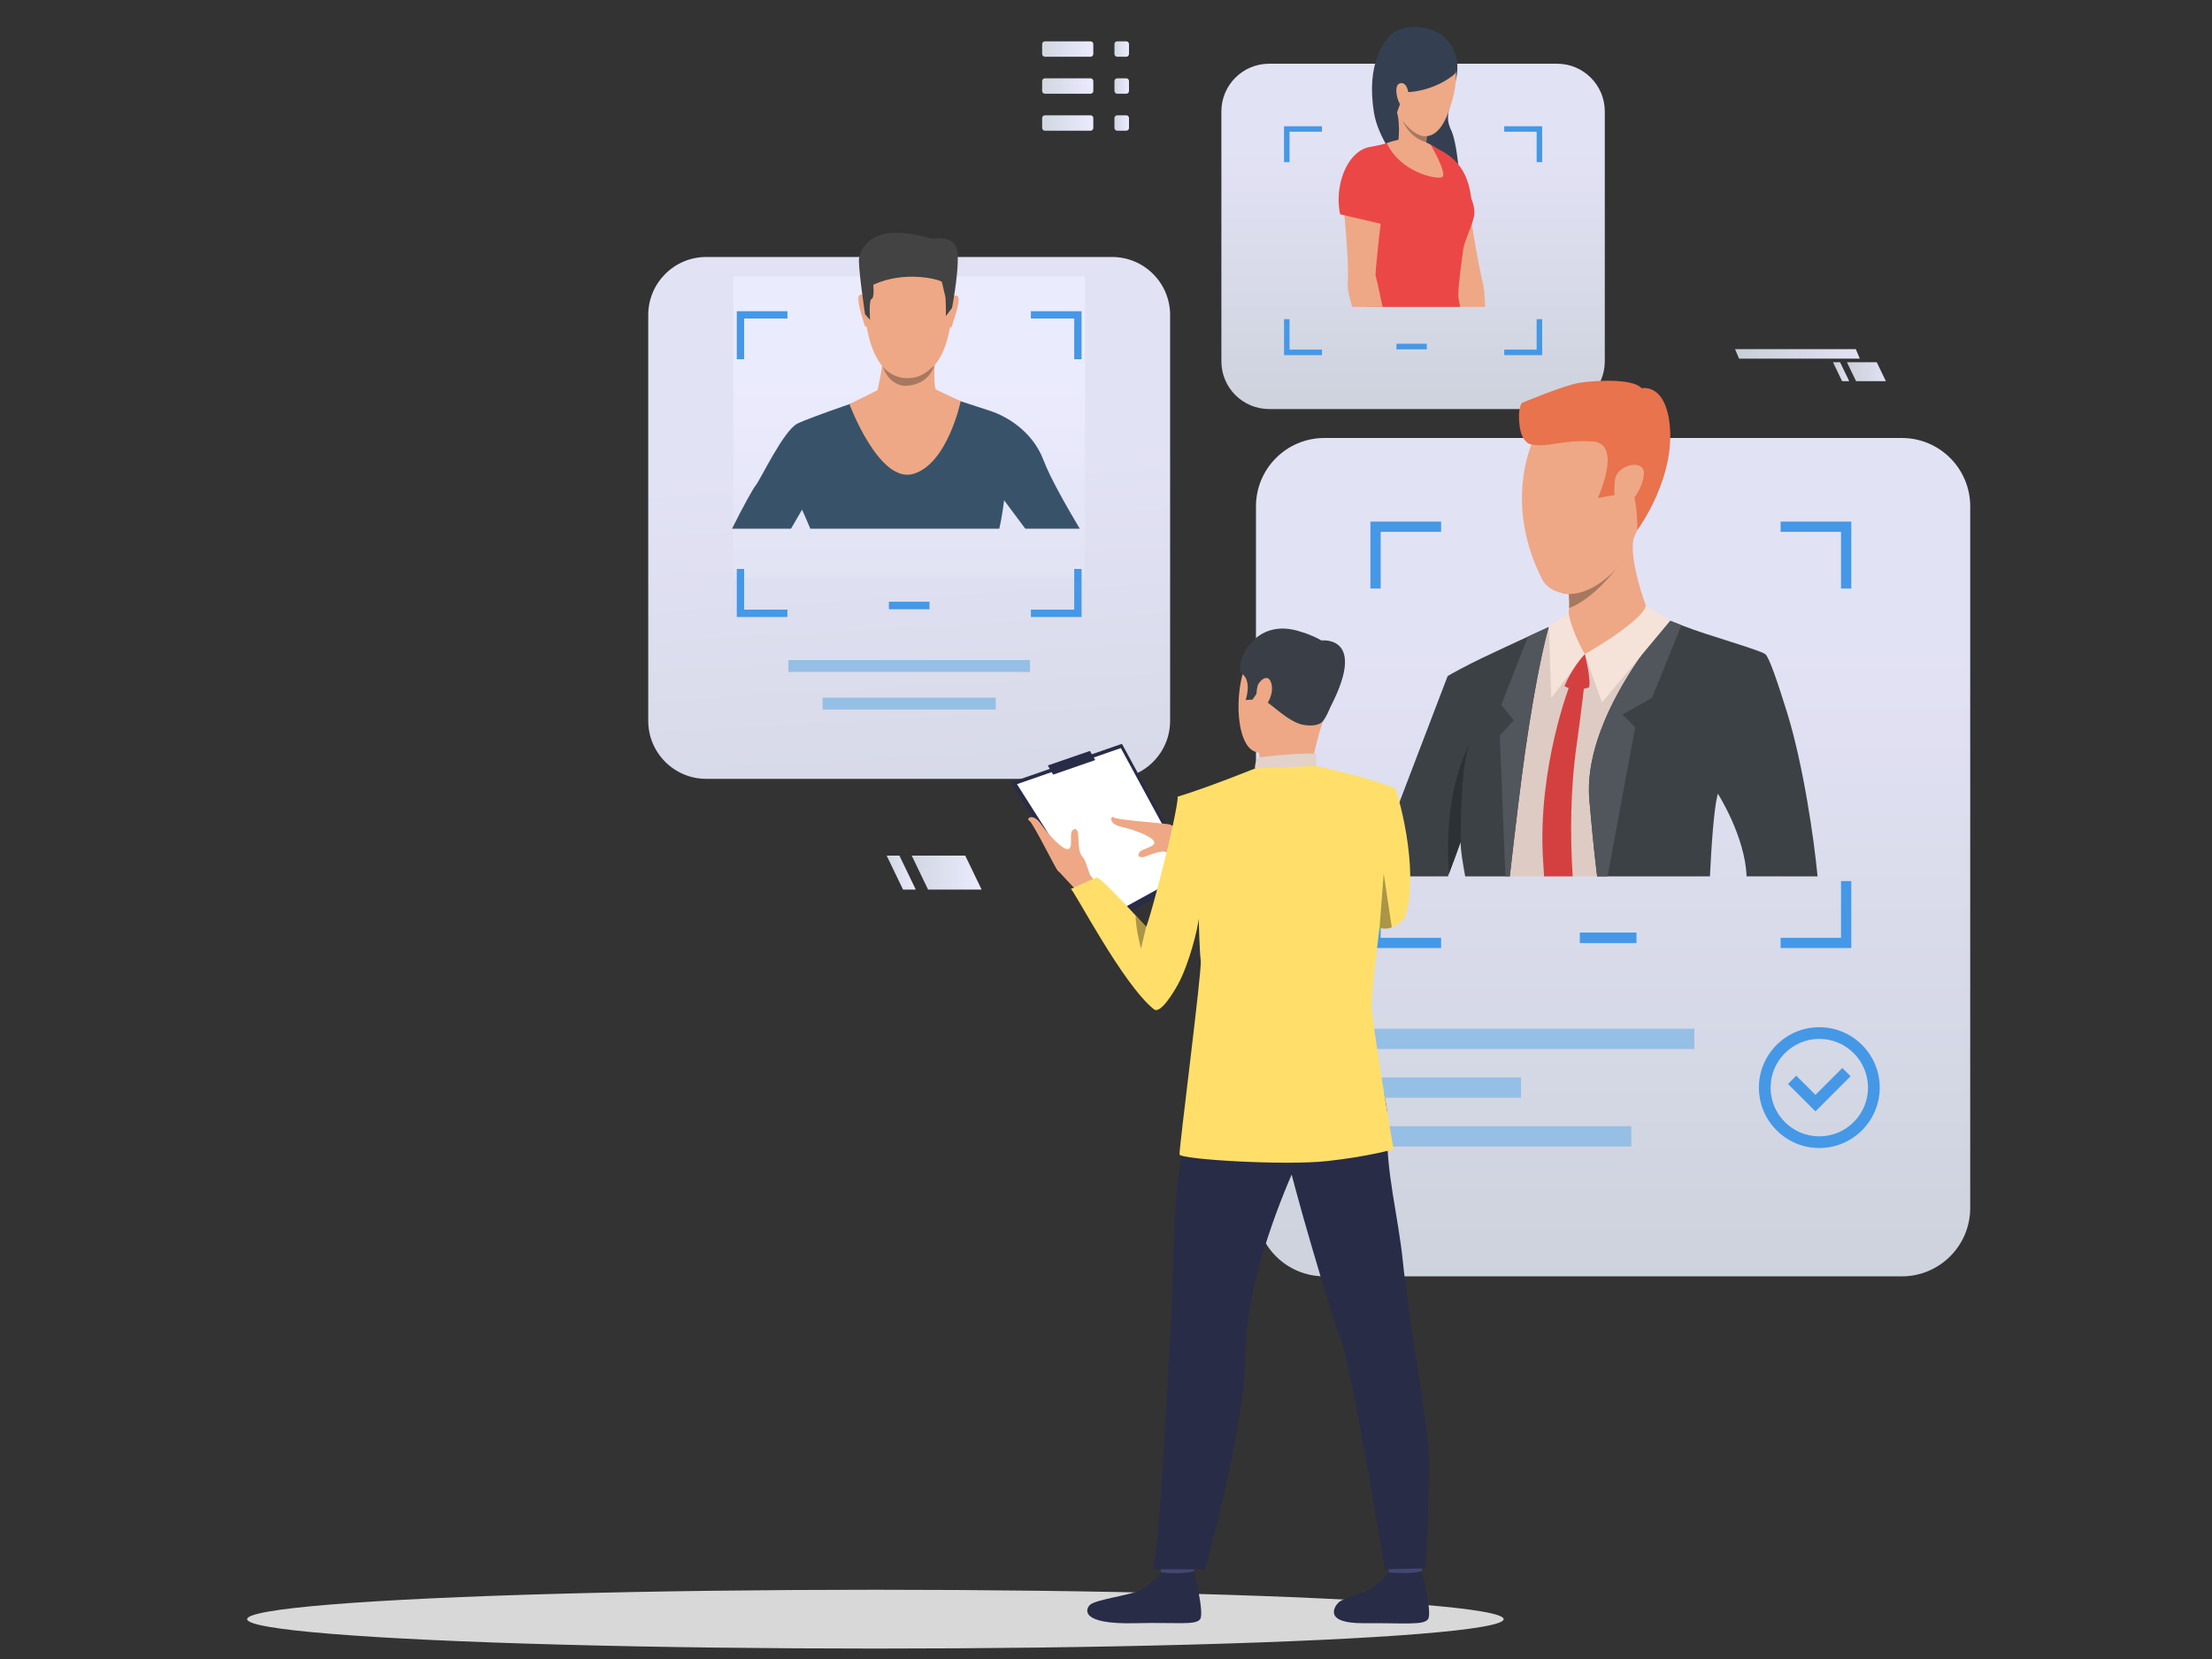
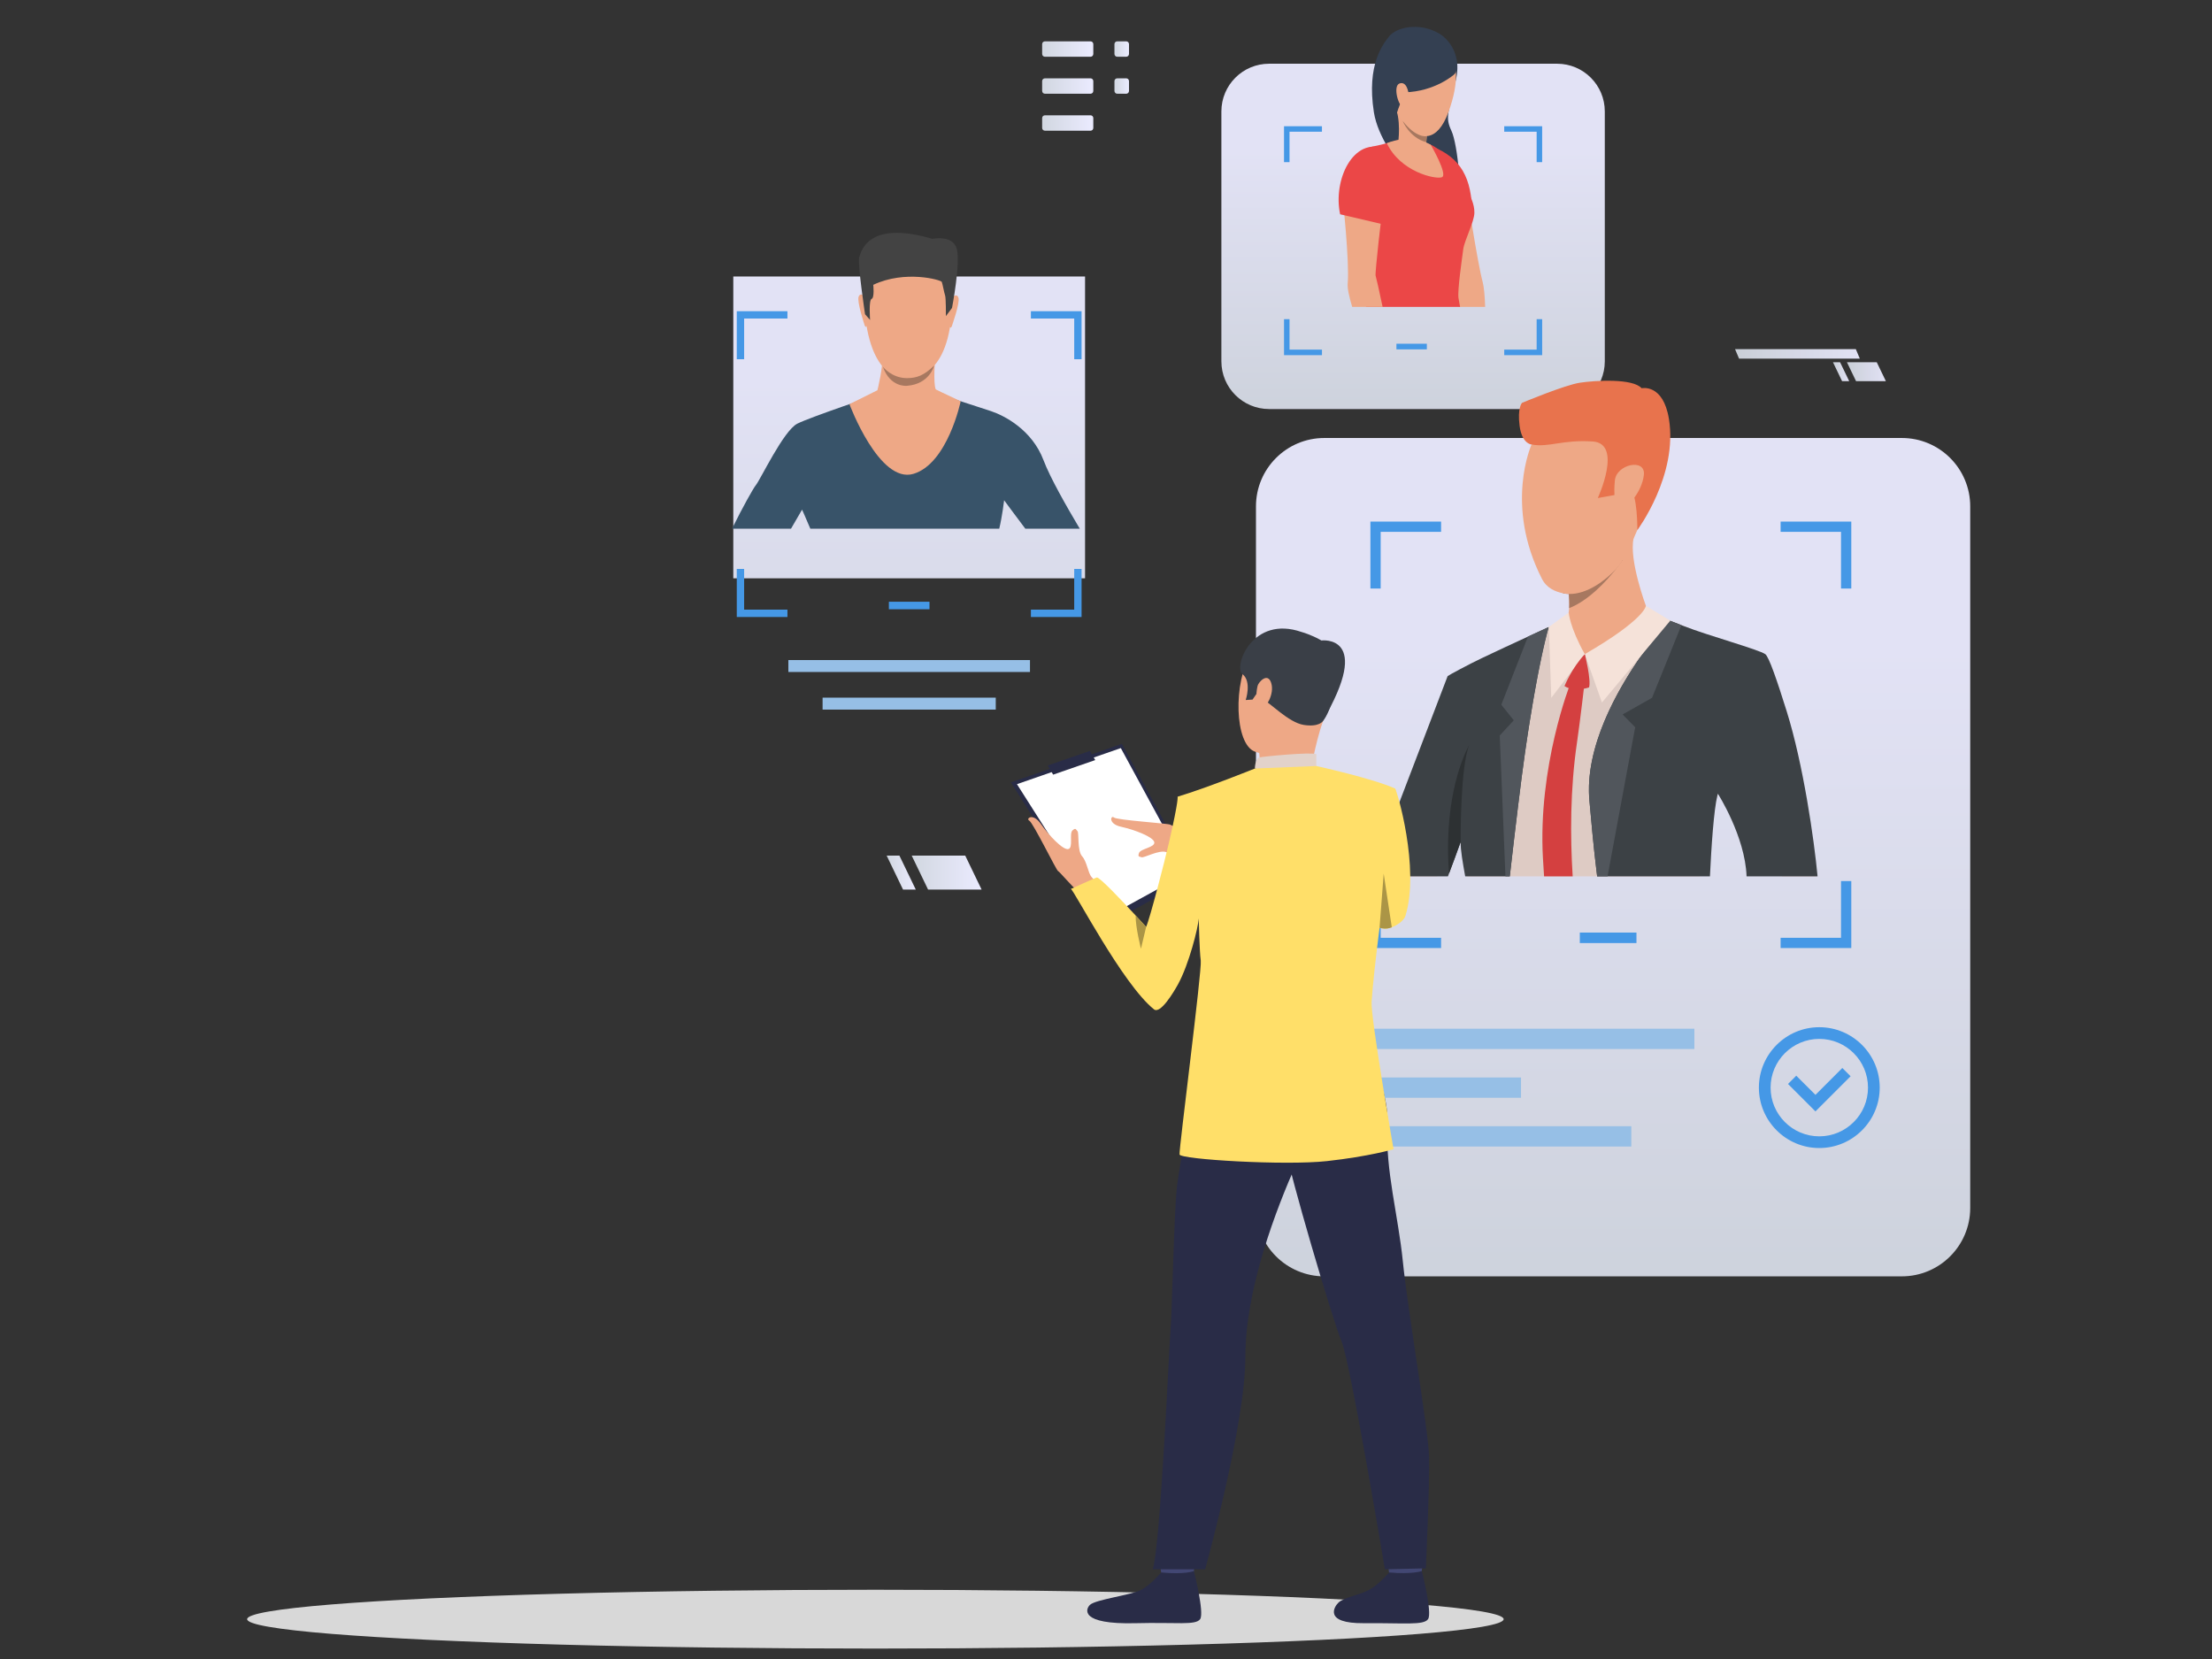
<svg xmlns="http://www.w3.org/2000/svg" version="1.1" id="Layer_1" x="0px" y="0px" width="600px" height="450px" viewBox="0 0 600 450" enable-background="new 0 0 600 450" xml:space="preserve">
  <rect x="0" y="0" width="600" height="450" fill="#333333" stroke="none" />
  <g>
    <linearGradient id="SVGID_1_" gradientUnits="userSpaceOnUse" x1="352.723" y1="47.257" x2="341.668" y2="247.62" gradientTransform="matrix(1 0 0 -1 -96 371)">
      <stop offset="0" style="stop-color:#D1D7E0" />
      <stop offset="1" style="stop-color:#EBEBFF" />
    </linearGradient>
-     <path opacity="0.95" fill="url(#SVGID_1_)" enable-background="new    " d="M301.646,211.265H191.577   c-8.696,0-15.745-7.051-15.745-15.746V85.452c0-8.696,7.048-15.745,15.745-15.745h110.069c8.696,0,15.744,7.048,15.744,15.745   V195.52C317.39,204.215,310.342,211.265,301.646,211.265z" />
    <rect x="213.842" y="179.036" fill="#96BFE6" width="65.538" height="3.238" />
    <rect x="223.126" y="189.237" fill="#96BFE6" width="46.972" height="3.238" />
    <linearGradient id="SVGID_2_" gradientUnits="userSpaceOnUse" x1="533.548" y1="-8.594" x2="533.548" y2="197.676" gradientTransform="matrix(1 0 0 -1 -96 371)">
      <stop offset="0" style="stop-color:#D1D7E0" />
      <stop offset="1" style="stop-color:#EBEBFF" />
    </linearGradient>
    <path opacity="0.95" fill="url(#SVGID_2_)" enable-background="new    " d="M515.869,346.207H359.228   c-10.245,0-18.55-8.305-18.55-18.55V137.351c0-10.244,8.305-18.548,18.55-18.548h156.642c10.242,0,18.547,8.304,18.547,18.548   v190.306C534.416,337.902,526.111,346.207,515.869,346.207z" />
    <g>
      <rect x="428.521" y="252.956" fill="#4598E6" width="15.366" height="2.847" />
    </g>
    <g>
      <rect x="370.185" y="279.035" fill="#96BFE6" width="89.411" height="5.509" />
      <rect x="370.185" y="305.486" fill="#96BFE6" width="72.303" height="5.509" />
      <rect x="370.185" y="292.26" fill="#96BFE6" width="42.387" height="5.511" />
    </g>
    <g>
      <path fill="#4598E6" d="M482.988,141.479v2.783h16.386v15.377h2.783v-18.16H482.988z M371.721,159.639h2.783v-15.377h16.387    v-2.783h-19.17V159.639z M499.374,238.988v15.385h-16.386v2.779h19.169v-18.164H499.374z M374.504,238.988h-2.783v18.164h19.17    v-2.779h-16.387V238.988z" />
    </g>
    <g>
      <g>
        <path fill="#4598E6" d="M493.481,311.401c-9.036,0-16.387-7.35-16.387-16.388c0-9.034,7.349-16.386,16.387-16.386     c9.031,0,16.388,7.349,16.388,16.386C509.869,304.052,502.513,311.401,493.481,311.401z M493.481,281.799     c-7.288,0-13.214,5.93-13.214,13.215c0,7.289,5.926,13.216,13.214,13.216c7.285,0,13.212-5.928,13.212-13.216     C506.693,287.729,500.767,281.799,493.481,281.799z" />
      </g>
      <g>
        <polygon fill="#4598E6" points="492.436,301.465 484.991,294.021 487.233,291.778 492.436,296.979 499.728,289.688      501.97,291.93    " />
      </g>
    </g>
    <ellipse fill="#D8D8D8" cx="237.448" cy="439.194" rx="170.411" ry="7.977" />
    <linearGradient id="SVGID_3_" gradientUnits="userSpaceOnUse" x1="342.611" y1="118.783" x2="342.611" y2="269.61" gradientTransform="matrix(1 0 0 -1 -96 371)">
      <stop offset="0" style="stop-color:#D1D7E0" />
      <stop offset="1" style="stop-color:#EBEBFF" />
    </linearGradient>
    <rect x="198.904" y="74.999" opacity="0.95" fill="url(#SVGID_3_)" enable-background="new    " width="95.415" height="81.866" />
    <g>
      <path fill="#385369" d="M283.055,124.837c-3.141-8.313-10.69-12.129-14.254-13.32c-1.27-0.421-3.537-1.163-5.925-1.934    c-4.302-1.39-9.005-2.903-9.005-2.903h-14.851c0,0-5.143,1.724-10.609,3.639c0,0.004-0.005,0.004-0.005,0.004    c-5.034,1.767-10.335,3.691-12.125,4.591c-3.731,1.862-10.012,15.187-11.281,16.713c-0.656,0.787-3.569,5.975-6.435,11.774h15.998    c1.69-2.903,2.993-5.157,2.993-5.157s1.012,2.221,2.239,5.157h51.253c0.811-3.41,1.316-7.705,1.316-7.705s2.744,3.733,5.742,7.705    h14.771C289.285,137.374,284.827,129.529,283.055,124.837z" />
      <g>
        <path fill="#EEA886" d="M248.215,65.871c0,0,11.611,1.83,9.843,19.998c-1.768,18.167-12.018,16.678-12.702,16.66     c-0.685-0.019-10.289,0.331-11.037-21.851C234.321,80.678,233.995,64.276,248.215,65.871z" />
      </g>
      <g>
        <path fill="#EEA886" d="M258.239,80.737c0,0,1.271-1.358,1.736,0.016c0.468,1.375-1.733,7.508-1.813,7.793     c0,0-0.232,0.534-0.536,0.24C257.32,88.494,258.239,80.737,258.239,80.737z" />
      </g>
      <g>
        <path fill="#EEA886" d="M234.635,80.507c0,0-1.245-1.383-1.738-0.017c-0.492,1.367,1.57,7.539,1.662,7.827     c0,0,0.223,0.537,0.532,0.25C235.402,88.28,234.635,80.507,234.635,80.507z" />
      </g>
      <g>
        <path fill="#434343" d="M258.233,83.523l-1.663,2.224c0,0,0.048-4.873-0.22-5.637c-0.267-0.764-0.675-3.098-0.897-3.648     c-0.222-0.55-9.972-3.283-18.582,0.797c0,0,0.379,3.504-0.446,3.816c-0.826,0.311-0.419,5.706-0.419,5.706l-1.367-1.542     c0,0-2.092-13.979-1.576-15.434c0.516-1.457,2.162-10.216,19.829-5.016c0,0,5.506-1.167,6.612,2.635     C260.608,71.226,258.233,83.523,258.233,83.523z" />
      </g>
      <path fill="#EEA886" d="M255.312,106.352c-0.005-0.017-1.49-0.732-1.49-0.732c-0.723-1.618-0.187-8.442-0.187-8.442    s-14.79-3.764-14.365-0.886c0.422,2.878-1.273,9.565-1.273,9.565l-7.588,3.768c0,0,8.083,21.706,17.373,18.904    c9.292-2.798,12.8-19.687,12.8-19.687L255.312,106.352z" />
      <path fill="#A77860" d="M239.482,99.489c0,0,2.383,3.076,6.519,3.076c2.719,0,4.674-0.763,7.384-3.406c0,0-1.176,5.02-7.366,5.486    C246.019,104.645,241.53,105.216,239.482,99.489z" />
    </g>
    <linearGradient id="SVGID_4_" gradientUnits="userSpaceOnUse" x1="479.299" y1="246.296" x2="479.299" y2="331.26" gradientTransform="matrix(1 0 0 -1 -96 371)">
      <stop offset="0" style="stop-color:#D1D7E0" />
      <stop offset="1" style="stop-color:#EBEBFF" />
    </linearGradient>
    <path opacity="0.95" fill="url(#SVGID_4_)" enable-background="new    " d="M422.354,110.953h-78.111   c-7.149,0-12.946-5.795-12.946-12.945V30.229c0-7.148,5.797-12.945,12.946-12.945h78.111c7.149,0,12.945,5.797,12.945,12.945   v67.779C435.299,105.157,429.503,110.953,422.354,110.953z" />
    <g>
      <rect x="378.778" y="93.236" fill="#4598E6" width="8.247" height="1.528" />
    </g>
    <g>
      <g>
        <g>
          <g>
            <path fill="#344052" d="M390.362,9.081c0,0,6.646,3.65,4.536,12.624c-2.109,8.973-2.913,10.158-1.196,13.783       c1.712,3.627,3.219,18.822,1.391,21.602c-1.827,2.779-20.367-13.56-22.427-26.632c-2.059-13.072,2.578-18.624,4.223-20.694       C378.532,7.693,384.498,5.75,390.362,9.081z" />
          </g>
        </g>
      </g>
      <g>
        <path fill="#EEA886" d="M402.841,83.249h-7.117c-0.344-3.51-0.663-5.952-0.596-6.314c0.105-0.596-7.08-19.442-7.753-21.002     c-0.674-1.553-3.308-5.734-3.651-9.671c-0.349-3.937,4.785-5.526,4.785-5.526c6.927,1.241,9.274,10.826,9.274,10.826     s2.911,19.434,4.383,24.904C402.543,77.867,402.749,80.346,402.841,83.249z" />
      </g>
      <path fill="#EB4747" d="M399.259,56.241l-10.596,4.467c0,0-9.741-24.168-1.577-21.471    C395.224,41.928,398.886,46.986,399.259,56.241z" />
      <g>
        <path fill="#EB4747" d="M396.901,67.621c-0.309,2.399-1.576,10.899-1.296,13.196c0.049,0.377,0.205,1.25,0.439,2.434h-25.549     c0.681-2.425,1.298-4.573,1.672-5.823c1.241-4.114,0.053-5.216-0.573-8.51c-0.246-1.288-1.104-3.736-2.039-6.501     c-0.312-0.922-0.636-1.885-0.943-2.852c-1.124-3.484-1.648-7.046-1.97-9.119c-1.541-9.828,6.018-10.773,6.018-10.773     c2.811-0.518,7.718-2.033,7.718-2.033l7.686,1.599c0,0,0.73,0.275,1.796,1.062c0,0,0.008,0,0.008,0.005     c0.512,0.379,1.104,0.875,1.728,1.514c0.841,0.863,2.514,3.331,4.181,6.044c0.508,0.833,1.025,1.685,1.506,2.527     c1.563,2.705,2.675,4.885,2.641,7.346C399.893,60.157,397.209,65.22,396.901,67.621z" />
      </g>
      <path fill="#EEA886" d="M388.066,39.24c0,0,4.813,8.23,3.023,8.844c-1.791,0.614-11.228-1.463-14.916-9.239    C376.174,38.844,382.37,36.028,388.066,39.24z" />
      <path fill="#EEA886" d="M387.374,42.998c0,0-4.273,1.81-8.148-4.148c0,0,1.04-6.766-1.159-10.68    c-2.201-3.912,9.615,4.691,9.615,4.691s-0.188,0.807-0.388,1.998c-0.101,0.61-0.205,1.319-0.285,2.071    c-0.066,0.627-0.118,1.285-0.139,1.941C386.817,40.394,386.929,41.904,387.374,42.998z" />
      <path fill="#393D63" d="M376.755,52.215c-0.881,4.527-7.197,10.202-7.197,10.202c-0.311-0.925-0.635-1.885-0.944-2.85    C372.972,56.786,376.755,52.215,376.755,52.215z" />
      <g>
        <path fill="#EEA886" d="M375.171,55.819c-0.4,1.65-2.243,18.368-2.043,18.937c0.119,0.327,1.012,4.194,1.904,8.493h-8.249     c-0.844-2.769-1.345-5.068-1.222-6.371c0.528-5.64-1.385-23.615-1.385-23.615s-1.711-10.874,7.312-12.233     c0,0,5.331,0.701,5.654,4.639C377.462,49.609,375.571,54.173,375.171,55.819z" />
      </g>
      <path fill="#EB4747" d="M363.509,58.128l11.196,2.617c0,0,8.884-17.248,0.884-20.396    C367.158,37.028,361.488,48.721,363.509,58.128z" />
      <g>
        <g>
          <g>
            <path fill="#EEA987" d="M389.327,10.04c0,0,9.731,3.57,3.563,20.364c-6.17,16.793-18.76-2.867-16.858-13.186       C377.936,6.898,389.327,10.04,389.327,10.04z" />
          </g>
        </g>
      </g>
      <g>
        <g>
          <g>
            <path fill="#344052" d="M394.383,20.246c0,0-5.136,4.585-13.377,4.799c0,0-1.927,4.695-2.239,6.138       c0,0-8.143-13.982,1.219-21.046C389.349,3.074,397.841,17.318,394.383,20.246z" />
          </g>
        </g>
      </g>
      <g>
        <g>
          <g>
            <path fill="#EEA987" d="M382.116,26.052c-0.004-1.244-0.637-4.104-2.518-3.4c-1.881,0.703-0.196,6.546,1.044,6.25       C380.645,28.902,382.129,28.995,382.116,26.052z" />
          </g>
        </g>
      </g>
      <path fill="#A77860" d="M386.881,38.584c-4.574-1.264-6.344-5.624-6.396-5.77c3.717,4.807,6.523,4.116,6.523,4.116    C386.942,37.556,386.938,37.949,386.881,38.584z" />
    </g>
    <g>
      <path fill="#4598E6" d="M408.017,34.236v1.495h8.796v8.254h1.496v-9.75H408.017z M348.288,43.985h1.492v-8.254h8.797v-1.495    h-10.291v9.75H348.288z M416.813,86.581v8.258h-8.796v1.494h10.292v-9.752H416.813z M349.78,86.581h-1.492v9.752h10.291v-1.494    h-8.798L349.78,86.581L349.78,86.581z" />
    </g>
    <g>
      <rect x="241.103" y="163.219" fill="#4598E6" width="11.019" height="2.042" />
    </g>
    <g>
      <path fill="#4598E6" d="M279.63,84.41v1.996h11.748v11.027h1.996V84.412H279.63V84.41z M199.849,97.433h1.995V86.406h11.747V84.41    h-13.742V97.433z M291.378,154.326v11.031H279.63v1.996h13.744v-13.027H291.378z M201.845,154.326h-1.995v13.027h13.742v-1.996    h-11.747V154.326z" />
    </g>
    <g>
      <g>
        <path fill="#DECBC4" d="M492.726,237.713h-9.322c-0.168-0.372-0.307-0.699-0.419-0.957c-2.765-6.529-17.019-21.501-17.019-21.501     s0,0.007,0,0.032c0,0-0.006,0.007-0.006,0.018c0,0,0,0.007,0,0.016c-0.008,0.024-0.018,0.041-0.025,0.065     c-0.008,0.032-0.019,0.073-0.031,0.122c-0.011,0.023-0.017,0.057-0.017,0.081c-0.01,0.025-0.018,0.042-0.025,0.064     c-0.585,2.182-3.455,13.053-4.891,22.063h-63.064c-0.144-0.836-0.313-1.631-0.508-2.369c-0.577-2.239-0.969-4.452-1.22-6.521     c-0.005-0.105-0.023-0.203-0.031-0.308c-0.047-0.382-0.089-0.762-0.12-1.136c-0.542-5.66-0.139-10-0.105-10.437     c-0.179,0.38-1.452,5.053-3.123,10.817c-0.916,3.163-1.954,6.659-2.984,9.952h-14.893l18.688-53.913     c0.411-0.325,5.264-2.669,8.798-4.356c3.609-1.72,7.966-4.242,11.901-6.399c2.011-1.103,3.908-2.1,5.555-2.854l0.252-0.113     v-0.008c2.718-1.241,4.525-2.062,4.525-2.062s0,0,0.011,0c0.063-0.008,0.495-0.048,1.176-0.113     c3.795-0.364,15.573-1.467,19.514-1.695c0.325-0.024,0.601-0.032,0.811-0.04c0.178-0.008,0.316-0.008,0.397,0     c0.495,0.032,2.929,0.875,6.115,2.092c0.123,0.041,0.244,0.09,0.364,0.139c0.157,0.057,0.302,0.113,0.455,0.169     c0.277,0.106,0.561,0.212,0.845,0.325c0.567,0.228,1.161,0.454,1.752,0.69c0.203,0.082,0.414,0.162,0.623,0.243     c6.387,2.531,13.703,5.669,15.438,6.919c1.151,0.82,4.728,7.561,8.874,15.897C485.474,206.924,490.932,227.542,492.726,237.713z" />
      </g>
      <g>
        <path fill="#EEA886" d="M446.448,164.325c-0.168,8.479-16.583,13.115-16.583,13.115s-6.863-8.607-5.224-9.432     c0.643-0.324,0.903-1.608,0.986-3.049c0.074-1.37-0.015-2.883-0.095-3.846c-0.049-0.599-0.096-0.985-0.096-0.985     s2.346-2.475,5.33-5.421c5.215-5.155,12.382-11.757,12.392-9.13c0.001,0.138-0.021,0.305-0.06,0.499     C441.838,151.986,446.448,164.325,446.448,164.325z" />
      </g>
      <g>
        <path fill="#A77860" d="M440.126,151.904c0,0,0,0,0,0.001c-0.034,0.05-0.73,1.091-1.919,2.586     c-2.521,3.17-7.254,8.375-12.581,10.468c0.076-1.37-0.016-2.883-0.094-3.846c-0.545-0.013-1.089-0.078-1.63-0.196     c1.459-2.55,3.568-5.224,3.568-5.224l3.294-0.986L440.126,151.904z" />
      </g>
      <g>
        <path fill="#EEA886" d="M443.276,145.691c-1.42,3.089-2.766,5.329-3.15,6.214c0,0,0,0,0,0.002     c-0.251,0.577-0.928,1.519-1.919,2.585c-2.705,2.914-7.732,6.758-12.675,6.623c-0.545-0.013-1.089-0.078-1.63-0.196     c-1.996-0.435-4.354-1.363-5.649-3.902c-10.242-20.048-2.825-36.441-2.825-36.441s27.997-7.917,32.378,0.511     C450.88,126.997,446.61,138.434,443.276,145.691z" />
      </g>
      <g>
        <path fill="#E8734D" d="M415.43,120.574c0,0-2.602-0.143-3.244-5.074c-0.637-4.871,0.648-6.221,0.648-6.221     s11.558-4.838,15.71-5.468c4.15-0.629,14.357-1.233,16.751,1.502c0,0,5.811-1.352,7.396,8.299     c2.511,15.309-8.563,30.173-8.563,30.173s0.094-10.002-2.11-11.327c-2.207-1.324-4.108,1.827-4.108,1.827l-4.513,0.808     c0,0,6.853-14.797-1.368-15.343C423.81,119.203,420.134,121.433,415.43,120.574z" />
      </g>
      <g>
        <path fill="#EEA886" d="M438.032,130.301c0.429-4.407,8.397-6.087,7.863-1.47c-0.531,4.618-4.458,9.056-6.27,8.899     C437.812,137.574,437.705,133.659,438.032,130.301z" />
      </g>
      <g>
        <path fill="#3C4145" d="M484.672,193.046c-2.599-8.314-4.842-14.891-5.839-15.606c-1.744-1.248-15.564-5.053-22.129-7.624     c-0.209-0.082-0.42-0.163-0.624-0.243c-0.59-0.235-1.185-0.462-1.753-0.689c-0.283-0.113-0.567-0.219-0.845-0.325     c-0.152-0.056-0.299-0.113-0.453-0.169c-0.123-0.05-0.243-0.098-0.365-0.139c-0.007,0.008-0.015,0.025-0.03,0.032     c-0.585,0.657-3.618,4.104-7.242,9.263c-6.781,9.635-15.615,25.25-14.26,39.661c0.437,4.625,0.975,11.267,1.874,18.721     c0.063,0.592,0.136,1.184,0.217,1.784h30.595c0.371-7.803,1.039-18.079,2.044-22.063c0.008-0.024,0.016-0.039,0.025-0.064     c0-0.024,0.006-0.058,0.017-0.081c0.007-0.04,0.023-0.083,0.031-0.122c0.008-0.024,0.018-0.041,0.025-0.065     c0-0.008,0-0.016,0-0.016c0-0.009,0.006-0.018,0.006-0.018s7.407,11.574,7.788,22.425h19.257     C492.065,227.629,489.123,207.313,484.672,193.046z" />
      </g>
      <g>
        <path fill="#3C4145" d="M419.994,170.287c0,0-2.313,7.689-5.295,26.888c0,0,0,0,0,0.008c-0.104,0.641-0.204,1.297-0.309,1.968     c-0.008,0.074-0.023,0.156-0.032,0.236c-0.073,0.44-0.137,0.894-0.2,1.347c-0.009,0.056-0.019,0.106-0.026,0.162     c-0.049,0.3-0.097,0.607-0.139,0.923c-0.113,0.755-0.229,1.534-0.341,2.319c-1.12,7.835-2.611,20.285-4.128,33.571h-12.093     c-0.656-3.69-1.273-7.049-1.226-9.353c-0.024,0.047-0.04,0.107-0.058,0.154c-0.963,2.678-2.026,5.589-3.105,8.419     c-0.096,0.259-0.194,0.518-0.291,0.778h-20.844l20.762-54.318c0.413-0.325,5.76-3.205,9.296-4.884     c3.692-1.76,8.353-3.926,12.49-5.832c1.981-0.917,3.838-1.768,5.41-2.49L419.994,170.287z" />
      </g>
      <g>
        <path fill="#51565C" d="M448.113,189.283l-7.987,4.51l3.414,3.479l-7.495,40.441h-2.822c-1.036-8.177-1.631-15.516-2.094-20.505     c-2.084-22.288,20.157-47.422,21.534-48.956c1.07,0.406,2.222,0.852,3.416,1.323L448.113,189.283z" />
      </g>
      <g>
        <path fill="#51565C" d="M420.116,170.076c0,0-2.984,9.741-6.456,34.065c-1.12,7.829-2.619,20.286-4.136,33.572h-1.176     l-1.548-38.21l3.804-4.12l-3.381-4.226l7.232-18.476c1.981-0.917,3.838-1.768,5.41-2.49L420.116,170.076z" />
      </g>
      <g>
        <path fill="#F5E2D9" d="M453.068,168.346l-6.619-4.021c0,0-0.188,3.631-16.582,13.115l4.657,13.115L453.068,168.346z" />
      </g>
      <g>
        <path fill="#F5E2D9" d="M425.505,166.155c0,0,0.258,3.92,4.36,11.285l-9.086,11.847l-0.661-19.212L425.505,166.155z" />
      </g>
      <g>
        <path fill="#D44040" d="M429.891,177.44c0,0,1.761,7.044,1.128,9.018c0,0-3.873,1.408-6.654-0.353     C424.364,186.104,426.333,181.174,429.891,177.44z" />
      </g>
      <g>
        <path fill="#D44040" d="M427.757,201.393c-1.857,12.652-1.857,25.451-1.169,36.32h-7.762c-0.104-1.532-0.202-3.131-0.3-4.802     c-1.442-25.055,7.411-47.44,7.411-47.44l3.953-0.991C429.891,184.48,428.618,195.551,427.757,201.393z" />
      </g>
      <g>
        <path fill="#2D3133" d="M396.456,217.006c-0.296,6.011-0.254,11.349-0.254,11.349s0,0.003,0,0.005     c-0.001,0.027-0.007,0.191-0.021,0.46c-0.011-0.103-0.025-0.2-0.037-0.303c-0.961,2.678-2.026,5.584-3.102,8.419     c-0.25-3.283-0.312-6.34-0.24-9.174c0.43-16.855,5.732-25.694,5.732-25.694C397.318,205.004,396.733,211.308,396.456,217.006z" />
      </g>
    </g>
    <g>
      <g>
        <polygon fill="#292C47" points="323.904,237.783 299.104,251.417 274.199,212.224 304.32,201.761    " />
      </g>
      <g>
        <polygon fill="#FFFFFF" points="322.331,236.605 299.139,249.354 275.847,212.703 304.02,202.917    " />
      </g>
      <g>
        <path fill="#EEA886" d="M330.826,229.752c0,0-4.318-2.065-6.212-3.144c-1.894-1.079-6.769-2.56-7.163-2.911     c-0.394-0.352-14.448-1.219-15.301-1.956c-0.851-0.734-1.679,1.724,1.962,2.523c3.643,0.798,8.711,2.749,8.988,4.172     s-3.74,1.761-4.146,2.937c-0.408,1.17,0.112,0.906,0.689,1.156c0.578,0.254,4.779-2.073,6.629-1.413     c1.848,0.659,4.674-0.257,6.092,0.23c1.417,0.484,8.305,2.804,8.305,2.804L330.826,229.752z" />
      </g>
      <g>
        <path fill="#EEA886" d="M297.894,246.498c0,0-3.627-3.266-5.38-4.628c-1.754-1.366-5.047-5.384-5.532-5.615     c-0.487-0.234-6.774-13.141-7.801-13.656c-1.023-0.517,0.972-2.257,3.141,0.866c2.169,3.121,5.983,7.139,7.432,6.845     c1.452-0.293,0.202-4.212,1.148-5.053c0.948-0.838,0.902-0.245,1.364,0.198c0.461,0.447-0.097,5.313,1.246,6.797     c1.342,1.486,1.582,4.504,2.589,5.652c1.008,1.146,5.878,6.734,5.878,6.734L297.894,246.498z" />
      </g>
      <g>
        <path fill="#424773" d="M375.992,420.948c0,0,0.785,5.446,0.883,6.266c0.097,0.815,8.727-0.482,8.727-0.482l0.697-6.481     C386.301,420.248,377.071,420.182,375.992,420.948z" />
      </g>
      <g>
        <path fill="#292C47" d="M376.783,426.521c0,0-2.732,3.281-5.377,4.709c-2.644,1.431-6.798,1.999-8.36,3.479     c-1.131,1.068-4.113,5.668,6.868,5.576c10.982-0.092,16.279,0.648,17.453-1.114c1.177-1.763-1.704-13.02-1.704-13.02     S383.063,427.087,376.783,426.521z" />
      </g>
      <g>
        <path fill="#424773" d="M314.172,420.948c0,0,0.782,5.446,0.882,6.266c0.097,0.815,8.727-0.482,8.727-0.482l0.697-6.481     C324.475,420.248,315.25,420.182,314.172,420.948z" />
      </g>
      <g>
        <path fill="#292C47" d="M314.962,426.521c0,0-2.735,3.281-5.38,4.709c-2.644,1.431-12.374,2.606-13.937,4.088     c-1.126,1.068-3.005,5.369,12.447,4.968c10.976-0.287,16.276,0.648,17.452-1.114c1.175-1.763-1.703-13.02-1.703-13.02     S321.392,427.151,314.962,426.521z" />
      </g>
      <g>
        <path fill="#292C47" d="M368.848,281.04c0,0,8.108,12.882,7.504,24.526c-0.604,11.644,2.938,24.355,4.158,36.518     c1.36,13.561,6.914,45.662,7.114,52.916c0.203,7.251-0.862,30.412-0.862,30.412l-11.121,0.254c0,0-9.344-56.12-11.76-61.847     c-2.421-5.727-14.418-46.551-14.822-51.132C348.655,308.109,368.848,281.04,368.848,281.04z" />
      </g>
      <g>
        <path fill="#292C47" d="M326.169,282.789c0,0-6.11,31.911-6.915,39.036c-0.808,7.127-1.346,34.487-1.747,38.942     c-0.406,4.452-2.688,58.282-4.838,64.9h14.217c0,0,10.916-39.132,10.916-57.647c0-18.517,8.433-40.252,13.879-52.468     c5.443-12.215,17.901-12.505,21.25-35.167C372.928,280.383,330.7,275.598,326.169,282.789z" />
      </g>
      <g>
        <path fill="#EEA886" d="M355.32,172.746c0,0-10.882-4.065-15.9,4.218c-5.019,8.284-4.534,24.868,0.95,26.906     c5.487,2.039,13.727,0.973,16.534-4.209c2.809-5.185,5.343-12.677,5.223-17.686C362.004,176.969,358.177,174.192,355.32,172.746z     " />
      </g>
      <g>
        <path fill="#EEA886" d="M341.554,204.25c0,0,0.453,2.939-0.297,4.387s14.101,1.483,14.101,1.483s1.204-7.872,3.488-14.523     C361.129,188.946,341.554,204.25,341.554,204.25z" />
      </g>
      <g>
        <path fill="#3A3F47" d="M358.844,195.597c0,0-1.023,1.692-5.207,1.035c-4.183-0.655-9.285-6.22-11.031-6.831     c-1.744-0.611-1.762-1.637-1.762-1.637l-1.094,1.596l-1.854,0.117c0,0,1.692-4.978-0.863-7.009     c-2.55-2.03,2.652-16.112,16.064-11.423c0,0,10.305,2.84,9.929,8.7C362.65,186.004,361.152,192.679,358.844,195.597z" />
      </g>
      <g>
        <path fill="#E2D2CA" d="M340.375,208.462c0,0,0.048-2.765,1.302-3.031c1.254-0.265,13.835-1.474,15.374-0.87v3.223     C357.05,207.783,354.085,209.608,340.375,208.462z" />
      </g>
      <g>
        <path fill="#EEA886" d="M341.119,186.031c0.235-0.983,2.732-3.792,3.69-0.784c0.957,3.007-1.446,7.052-2.785,6.707     C340.685,191.608,340.523,188.524,341.119,186.031z" />
      </g>
      <g>
        <path fill="#323657" d="M290.44,241.135c0.007-0.003,0.013-0.003,0.021-0.003C290.375,241.171,290.363,241.175,290.44,241.135z" />
      </g>
      <g>
        <path fill="#FFDF69" d="M377.996,311.729c0,0-6.676,1.963-18.056,3.216c-11.379,1.255-39.814-0.453-39.994-1.796     c-0.181-1.346,6.116-50.063,5.759-52.574c-0.358-2.508-0.551-11.447-0.551-11.447c-0.14,2.45-2.635,12.452-5.647,17.908     c-1.091,1.971-4.74,8.147-6.5,6.742c-8.519-6.803-21.71-32.431-22.545-32.646c0.702-0.307,6.25-2.862,7.03-3.12     c0.68-0.229,6.827,6.279,10.55,10.312c1.66,1.798,2.84,3.103,2.84,3.103c1.076-2.42,4.992-17.658,6.209-22.933     c2.744-11.895,2.321-12.389,2.321-12.389c8.326-2.519,20.962-7.644,20.962-7.644l16.677-0.681c0,0,15.302,3.37,21.329,6.092     c0.572,0.258,0.575,13.65,2.146,17.164l-4.999,10.542c0,0-2.887,20.882-3.485,30.167     C371.766,276.013,377.996,311.729,377.996,311.729z" />
      </g>
      <g>
        <path fill="#FFDF69" d="M381.216,248.429c-0.437,1.404-2.411,2.593-3.696,3.11c-0.821,0.334-1.744,0.44-2.671,0.268l-0.651-0.12     l0,0l-11.427-2.12c0,0-2.5-28.794,15.61-35.693C378.859,214.03,385.216,235.535,381.216,248.429z" />
      </g>
      <g>
        <path fill="#AB9546" d="M377.52,251.539L377.52,251.539c-0.821,0.334-1.744,0.44-2.671,0.268l-0.651-0.12l0,0l1.126-14.715     L377.52,251.539z" />
      </g>
      <g>
        <path fill="#AB9546" d="M310.881,251.429l-1.396,5.916c0,0-1.517-5.936-1.442-9.02     C309.703,250.124,310.881,251.429,310.881,251.429z" />
      </g>
      <g>
        <path fill="#3A3F47" d="M358.42,173.725c0,0,14.261-1.787,0.241,22.035L358.42,173.725z" />
      </g>
      <g>
        <polygon fill="#292C47" points="285.663,210.12 284.215,207.631 295.631,203.691 297.08,206.168    " />
      </g>
    </g>
    <g opacity="0.95">
      <linearGradient id="SVGID_5_" gradientUnits="userSpaceOnUse" x1="596.976" y1="270.178" x2="607.539" y2="270.178" gradientTransform="matrix(1 0 0 -1 -96 371)">
        <stop offset="0" style="stop-color:#D1D7E0" />
        <stop offset="1" style="stop-color:#EBEBFF" />
      </linearGradient>
      <polygon fill="url(#SVGID_5_)" points="503.45,103.391 511.539,103.391 509.064,98.254 500.976,98.254   " />
      <linearGradient id="SVGID_6_" gradientUnits="userSpaceOnUse" x1="593.188" y1="270.178" x2="597.592" y2="270.178" gradientTransform="matrix(1 0 0 -1 -96 371)">
        <stop offset="0" style="stop-color:#D1D7E0" />
        <stop offset="1" style="stop-color:#EBEBFF" />
      </linearGradient>
      <polygon fill="url(#SVGID_6_)" points="499.662,103.391 501.592,103.391 499.116,98.254 497.188,98.254   " />
      <linearGradient id="SVGID_7_" gradientUnits="userSpaceOnUse" x1="566.629" y1="275.009" x2="600.471" y2="275.009" gradientTransform="matrix(1 0 0 -1 -96 371)">
        <stop offset="0" style="stop-color:#D1D7E0" />
        <stop offset="1" style="stop-color:#EBEBFF" />
      </linearGradient>
      <polygon fill="url(#SVGID_7_)" points="471.716,97.275 504.471,97.275 503.388,94.707 470.629,94.707   " />
    </g>
    <g>
      <g>
        <linearGradient id="SVGID_8_" gradientUnits="userSpaceOnUse" x1="378.679" y1="357.697" x2="392.558" y2="357.697" gradientTransform="matrix(1 0 0 -1 -96 371)">
          <stop offset="0" style="stop-color:#D1D7E0" />
          <stop offset="1" style="stop-color:#EBEBFF" />
        </linearGradient>
        <path fill="url(#SVGID_8_)" d="M295.801,15.395h-12.367c-0.418,0-0.756-0.338-0.756-0.756v-2.671     c0-0.418,0.338-0.756,0.756-0.756h12.367c0.42,0,0.756,0.337,0.756,0.756v2.671C296.558,15.056,296.219,15.395,295.801,15.395z" />
      </g>
      <g>
        <linearGradient id="SVGID_9_" gradientUnits="userSpaceOnUse" x1="378.679" y1="347.664" x2="392.558" y2="347.664" gradientTransform="matrix(1 0 0 -1 -96 371)">
          <stop offset="0" style="stop-color:#D1D7E0" />
          <stop offset="1" style="stop-color:#EBEBFF" />
        </linearGradient>
        <path fill="url(#SVGID_9_)" d="M295.801,25.427h-12.367c-0.418,0-0.756-0.339-0.756-0.756V22c0-0.419,0.338-0.756,0.756-0.756     h12.367c0.42,0,0.756,0.338,0.756,0.756v2.67C296.558,25.086,296.219,25.427,295.801,25.427z" />
      </g>
      <g>
        <linearGradient id="SVGID_10_" gradientUnits="userSpaceOnUse" x1="378.679" y1="337.636" x2="392.558" y2="337.636" gradientTransform="matrix(1 0 0 -1 -96 371)">
          <stop offset="0" style="stop-color:#D1D7E0" />
          <stop offset="1" style="stop-color:#EBEBFF" />
        </linearGradient>
        <path fill="url(#SVGID_10_)" d="M295.801,35.456h-12.367c-0.418,0-0.756-0.338-0.756-0.756v-2.672     c0-0.417,0.338-0.756,0.756-0.756h12.367c0.42,0,0.756,0.339,0.756,0.756V34.7C296.558,35.118,296.219,35.456,295.801,35.456z" />
      </g>
      <g>
        <linearGradient id="SVGID_11_" gradientUnits="userSpaceOnUse" x1="398.292" y1="357.697" x2="402.238" y2="357.697" gradientTransform="matrix(1 0 0 -1 -96 371)">
          <stop offset="0" style="stop-color:#D1D7E0" />
          <stop offset="1" style="stop-color:#EBEBFF" />
        </linearGradient>
        <path fill="url(#SVGID_11_)" d="M305.483,15.395h-2.438c-0.419,0-0.754-0.338-0.754-0.756v-2.671     c0-0.418,0.338-0.756,0.754-0.756h2.438c0.419,0,0.755,0.337,0.755,0.756v2.671C306.239,15.056,305.902,15.395,305.483,15.395z" />
      </g>
      <g>
        <linearGradient id="SVGID_12_" gradientUnits="userSpaceOnUse" x1="398.292" y1="347.664" x2="402.238" y2="347.664" gradientTransform="matrix(1 0 0 -1 -96 371)">
          <stop offset="0" style="stop-color:#D1D7E0" />
          <stop offset="1" style="stop-color:#EBEBFF" />
        </linearGradient>
        <path fill="url(#SVGID_12_)" d="M305.483,25.427h-2.438c-0.419,0-0.754-0.339-0.754-0.756V22c0-0.419,0.338-0.756,0.754-0.756     h2.438c0.419,0,0.755,0.338,0.755,0.756v2.67C306.239,25.086,305.902,25.427,305.483,25.427z" />
      </g>
      <g>
        <linearGradient id="SVGID_13_" gradientUnits="userSpaceOnUse" x1="398.292" y1="337.636" x2="402.238" y2="337.636" gradientTransform="matrix(1 0 0 -1 -96 371)">
          <stop offset="0" style="stop-color:#D1D7E0" />
          <stop offset="1" style="stop-color:#EBEBFF" />
        </linearGradient>
-         <path fill="url(#SVGID_13_)" d="M305.483,35.456h-2.438c-0.419,0-0.754-0.338-0.754-0.756v-2.672     c0-0.417,0.338-0.756,0.754-0.756h2.438c0.419,0,0.755,0.339,0.755,0.756V34.7C306.239,35.118,305.902,35.456,305.483,35.456z" />
      </g>
    </g>
    <g>
      <linearGradient id="SVGID_14_" gradientUnits="userSpaceOnUse" x1="343.299" y1="134.308" x2="362.263" y2="134.308" gradientTransform="matrix(1 0 0 -1 -96 371)">
        <stop offset="0" style="stop-color:#D1D7E0" />
        <stop offset="1" style="stop-color:#EBEBFF" />
      </linearGradient>
      <polygon fill="url(#SVGID_14_)" points="251.743,241.302 266.263,241.302 261.818,232.082 247.298,232.082   " />
      <linearGradient id="SVGID_15_" gradientUnits="userSpaceOnUse" x1="336.503" y1="134.308" x2="344.406" y2="134.308" gradientTransform="matrix(1 0 0 -1 -96 371)">
        <stop offset="0" style="stop-color:#D1D7E0" />
        <stop offset="1" style="stop-color:#EBEBFF" />
      </linearGradient>
      <polygon fill="url(#SVGID_15_)" points="244.949,241.302 248.407,241.302 243.964,232.082 240.503,232.082   " />
    </g>
  </g>
</svg>